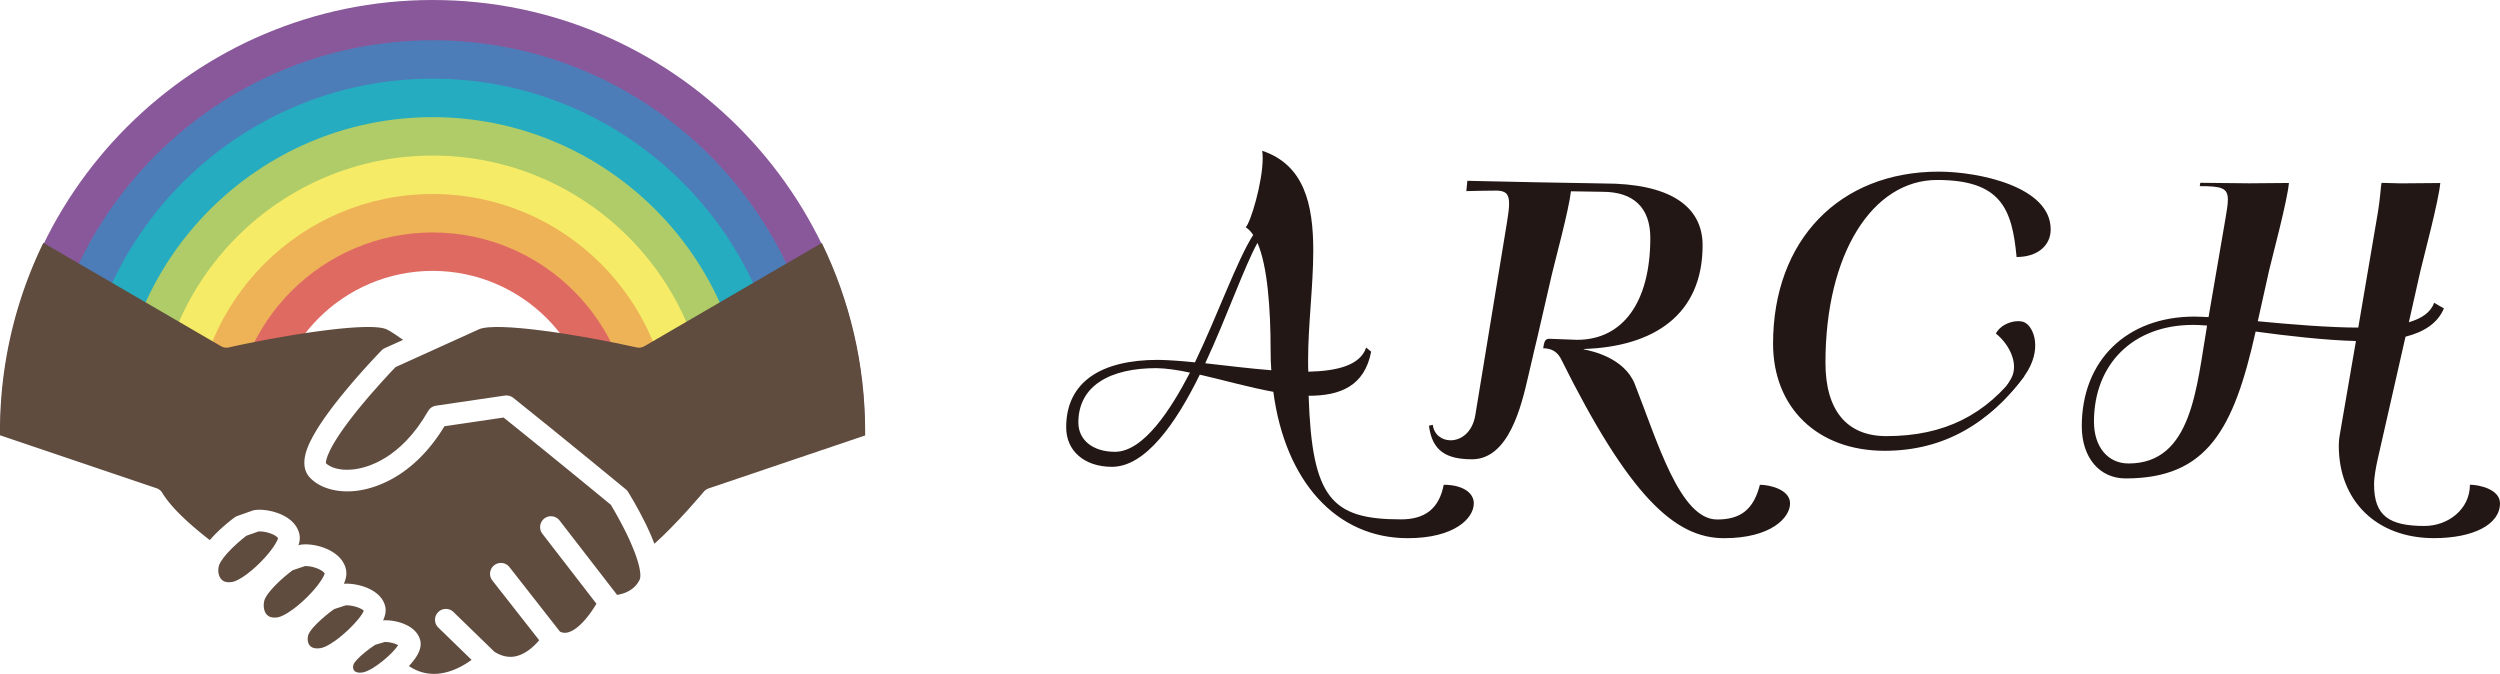
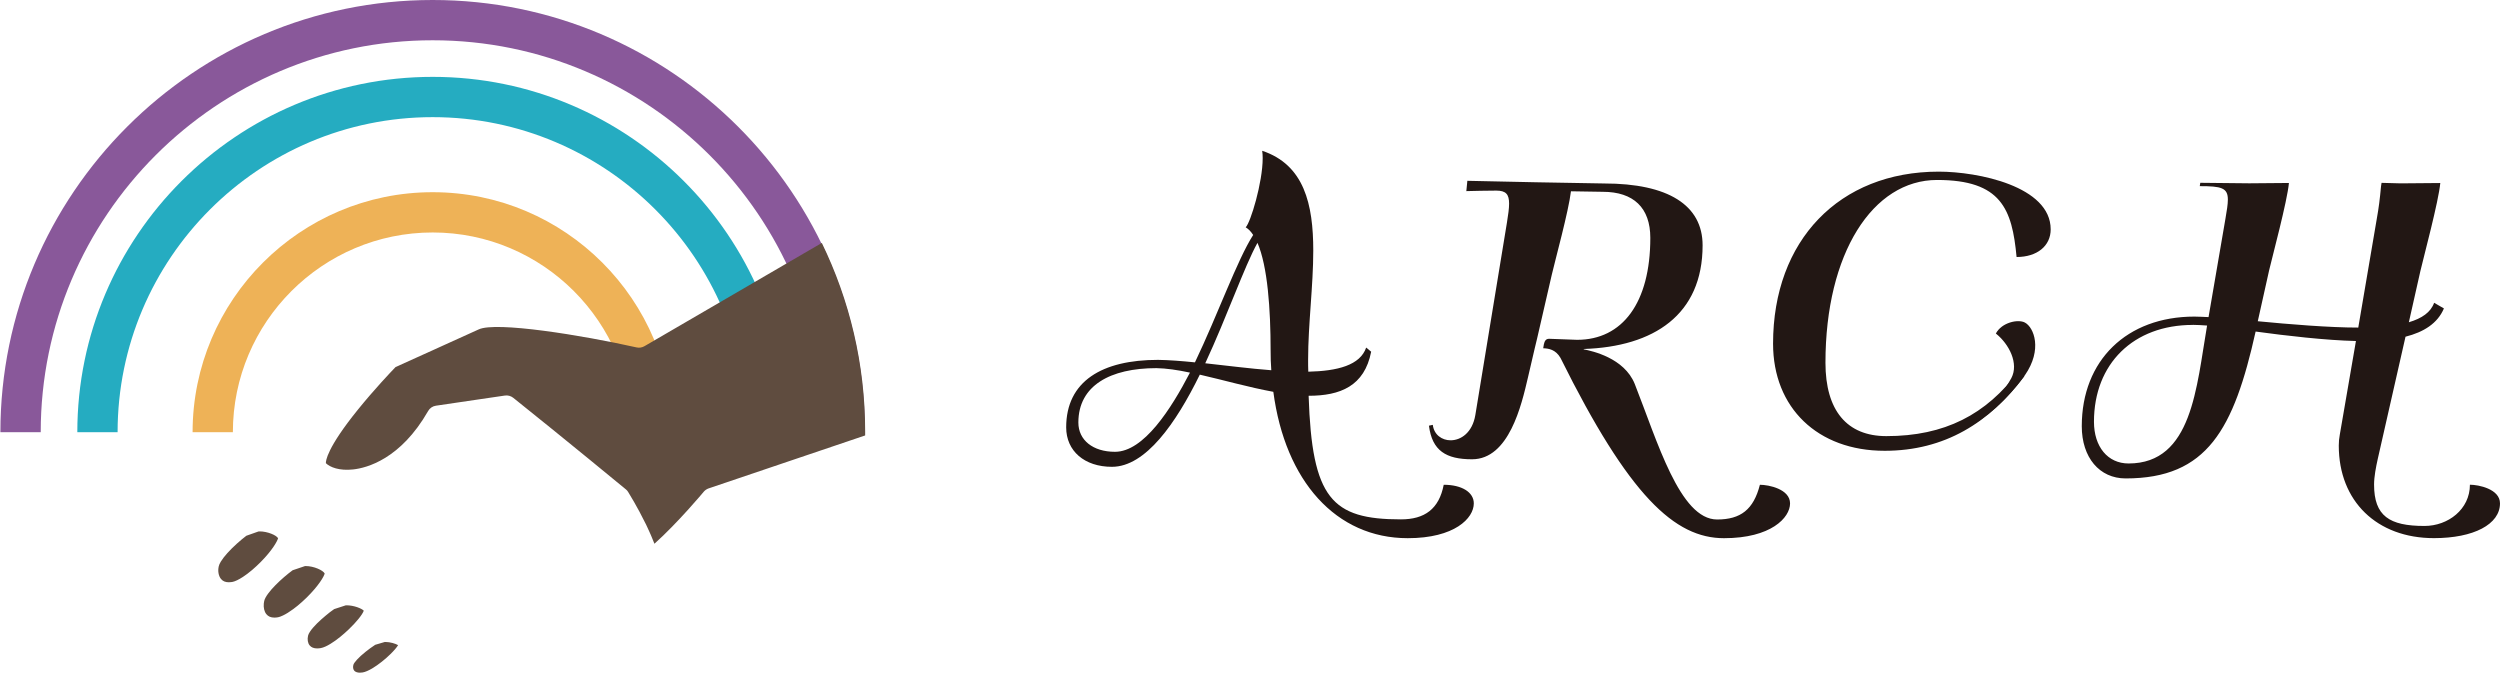
<svg xmlns="http://www.w3.org/2000/svg" id="_レイヤー_2" viewBox="0 0 441.34 118.95">
  <defs>
    <style>.cls-3{fill:#221714}.cls-8{fill:#5f4c3f}</style>
  </defs>
  <g id="_レイヤー_1-2">
-     <path d="M111.97 76.3h-7.11c0-15.7-12.77-28.48-28.48-28.48S47.9 60.6 47.9 76.3h-7.11c0-19.62 15.97-35.59 35.59-35.59s35.59 15.97 35.59 35.59z" fill="#df6a62" />
    <path d="M118.75 76.3h-7.11c0-19.44-15.82-35.26-35.26-35.26S41.11 56.86 41.11 76.3H34c0-23.36 19.01-42.37 42.38-42.37s42.37 19.01 42.37 42.37z" fill="#eeb257" />
-     <path d="M125.54 76.3h-7.11c0-23.19-18.86-42.05-42.05-42.05S34.33 53.11 34.33 76.3h-7.11c0-27.11 22.05-49.16 49.16-49.16s49.16 22.05 49.16 49.16z" fill="#f6eb67" />
-     <path d="M132.32 76.3h-7.11c0-26.93-21.91-48.84-48.83-48.84S27.54 49.37 27.54 76.3h-7.11c0-30.85 25.1-55.95 55.95-55.95s55.94 25.1 55.94 55.95z" fill="#afcc68" />
    <path d="M139.11 76.3H132c0-30.67-24.95-55.62-55.62-55.62S20.76 45.63 20.76 76.3h-7.11c0-34.59 28.14-62.73 62.73-62.73s62.73 28.14 62.73 62.73z" fill="#25acc1" />
-     <path d="M145.9 76.3h-7.11c0-34.41-28-62.41-62.41-62.41s-62.41 28-62.41 62.41H6.86c0-38.33 31.19-69.51 69.52-69.51s69.52 31.18 69.52 69.52z" fill="#4d7db8" />
    <path d="M152.68 76.3h-7.11c0-38.15-31.04-69.19-69.19-69.19S7.19 38.15 7.19 76.3H.07C.07 34.23 34.3 0 76.38 0s76.3 34.23 76.3 76.3z" fill="#89589a" />
-     <path class="cls-8" d="M112.75 99.68c-.28-1.1-.73-2.31-1.25-3.51-.01-.03-.03-.06-.04-.1-.05-.1-.09-.21-.13-.31-.02-.05-.05-.11-.07-.16-.04-.09-.08-.19-.13-.28-.02-.04-.04-.08-.05-.12-.1-.22-.21-.45-.31-.66 0 0 0-.01-.01-.02a66.848 66.848 0 00-2.93-5.41c-1.55-1.28-10.14-8.35-18.93-15.4l-10.44 1.54c-5.67 9.33-12.78 11.09-15.63 11.41-3.39.38-6.44-.52-8.16-2.39-2.01-2.2-.26-5.62.32-6.75.97-1.9 2.56-4.24 4.71-6.95 3.59-4.53 7.51-8.55 7.67-8.72.17-.17.36-.31.58-.4L71.16 60c-1.35-.95-2.35-1.6-2.89-1.85-3.06-1.42-18.14 1.01-27.87 3.18-.47.11-.96.03-1.38-.21L7.65 42.87A75.893 75.893 0 000 76.16v.68l27.63 9.35c.43.14.79.43 1.02.82 1.54 2.53 4.59 5.39 8.39 8.34 1.68-1.97 3.78-3.57 4.38-4.01.15-.11.32-.2.5-.26l2.63-.93c.11-.04.22-.07.33-.09.28-.04.59-.07.92-.07 2.36 0 6.36 1.17 7.05 4.31.13.6.08 1.24-.16 1.97l.12-.04c.11-.04.22-.06.34-.08.24-.04.51-.05.8-.05 2.6 0 6.53 1.39 7.14 4.5.14.73.02 1.53-.38 2.46.15-.01.3-.02.47-.02 2.29 0 6.17 1.1 6.83 4.05.16.73.04 1.52-.38 2.42.13 0 .26-.01.4-.01 2.15 0 5.57.96 6.17 3.61.2.89-.07 1.88-.82 3-.3.45-.71.95-1.19 1.47 4.34 2.93 8.81.55 11.06-1.09l-5.87-5.7c-.76-.74-.78-1.95-.04-2.71s1.95-.78 2.71-.04l7.24 7.03c1.3.8 2.54 1.06 3.79.78 1.8-.41 3.26-1.82 4.11-2.82l-8.27-10.55c-.65-.83-.51-2.04.33-2.69.83-.65 2.04-.51 2.69.33l8.92 11.39c.48.23.94.26 1.47.11 2.02-.57 4.06-3.49 4.96-5.04l-9.54-12.35c-.65-.84-.49-2.04.34-2.69.84-.65 2.04-.49 2.69.34l10.01 12.95c.05.06.09.12.13.19 1.21-.17 3.11-.8 4.02-2.73.05-.1.28-.73-.17-2.53 0-.02-.01-.04-.02-.06z" />
    <path class="cls-8" d="M145.11 42.87l-31.35 18.25c-.42.24-.91.32-1.38.21-9.73-2.18-24.81-4.61-27.87-3.18l-5.87 2.66-1.98.9-1.99.9-4.84 2.19c-.86.89-3.8 4-6.61 7.47-5.58 6.89-5.71 9.14-5.69 9.5.71.7 2.36 1.38 4.84 1.1 2.35-.26 8.34-1.79 13.21-10.31.29-.51.8-.86 1.38-.94l7.81-1.15 2.59-.38 1.77-.26c.53-.08 1.06.07 1.48.4 9.6 7.68 19.16 15.57 19.84 16.13s.03.02.04.03c.08.07.15.14.22.21.07.08.13.16.18.25.1.17 1.62 2.6 3.09 5.61l.12.24c.01.03.03.06.04.09.05.11.11.23.16.34.02.04.04.09.06.13.01.03.03.06.04.09.11.23.21.45.31.68.07.15.13.3.2.45.05.1.09.2.13.31.18.41.34.81.49 1.2 4.11-3.68 8.65-9.11 8.7-9.18.23-.27.52-.47.86-.59l27.64-9.35v-.68c0-11.93-2.75-23.23-7.65-33.3zM45.82 93.82h-.18l-2.15.76c-1.04.79-2.35 1.95-3.35 3.06-.48.53-.88 1.05-1.16 1.51-.19.31-.32.6-.37.85-.09.42-.1.83-.03 1.2.07.39.21.73.43 1 .32.4.77.59 1.38.59.14 0 .28-.01.43-.03.08-.01.17-.02.26-.04.42-.09 1.05-.38 1.8-.87.49-.32 1.03-.72 1.62-1.22.48-.41.99-.88 1.51-1.4 2.07-2.09 2.94-3.68 3.08-4.21-.28-.53-1.86-1.21-3.27-1.21zm8.15 6.11h-.12l-2.19.74c-.94.69-2.08 1.66-3.04 2.64-.49.5-.93.99-1.27 1.46-.37.5-.63.96-.71 1.34-.03.14-.05.29-.07.43-.07.73.08 1.42.45 1.88.33.41.79.61 1.42.61.2 0 .42-.02.64-.06.23-.04.53-.15.88-.32.51-.24 1.13-.62 1.82-1.13.49-.36 1.02-.79 1.57-1.29.26-.23.52-.48.79-.74 2.14-2.11 3.05-3.72 3.18-4.24-.27-.57-1.93-1.32-3.35-1.32zm7.22 6.93h-.14l-2.06.67c-.51.35-1.03.75-1.52 1.17-.53.44-1.04.9-1.49 1.34-.53.53-.98 1.04-1.26 1.48-.18.27-.3.51-.34.71-.15.65-.05 1.29.28 1.7.29.36.73.54 1.33.54.2 0 .42-.02.64-.06.49-.09 1.08-.36 1.71-.75.55-.33 1.13-.75 1.71-1.22.52-.42 1.03-.87 1.51-1.33 1.32-1.26 2.4-2.57 2.66-3.3-.35-.39-1.76-.95-3.02-.95zm6.78 6.46l-1.73.51s-.02.01-.03.02c-.59.38-1.16.81-1.69 1.23-.59.47-1.1.94-1.48 1.35-.36.39-.6.72-.66.95-.1.39-.05.75.14.99.24.31.68.38 1.01.38.16 0 .33-.01.5-.04.46-.08 1.04-.34 1.66-.7.56-.33 1.15-.75 1.72-1.2.54-.43 1.06-.88 1.51-1.33.61-.59 1.1-1.16 1.36-1.59-.46-.27-1.41-.56-2.24-.56h-.07z" />
    <path class="cls-3" d="M196.3 82.41c-4.85 0-8.08-2.79-8.08-6.96 0-8.16 6.34-11.92 16.21-11.92 1.97.03 4.17.2 6.52.44 4.05-8.46 7.46-18.09 10.28-22.49-.38-.59-.82-1.06-1.32-1.35.85-.82 3-7.9 3-12.22 0-.47-.03-.91-.09-1.29 7.43 2.47 9.02 9.46 9.02 17.62 0 6.2-.91 13.07-.91 19.24 0 .73 0 1.44.03 2.14 5.17-.12 9.16-1.14 10.22-4.26l.88.73c-1.18 6.08-5.46 7.78-11.04 7.78.59 18.15 4.08 21.82 16.3 21.82 4.17 0 6.72-1.82 7.55-6.11 3.2 0 5.31 1.32 5.31 3.29 0 2.61-3.38 6.14-11.66 6.14-12.66 0-21.64-10.07-23.73-25.84-4.32-.79-8.87-2.09-12.98-3.03-4.2 8.57-9.57 16.27-15.51 16.27zm7.84-17.42c-8.1 0-13.77 3.05-13.77 9.6 0 3.11 2.58 5.17 6.46 5.17 5.08 0 9.9-7.55 13.24-13.98-2.17-.47-4.2-.76-5.93-.79zm20.29.38c-.09-1.14-.12-2.29-.12-3.47 0-7.34-.53-14.89-2.32-19.03-2.29 4.11-5.37 12.98-9.22 21.26 3.79.41 7.84.94 11.66 1.23z" />
    <path class="cls-3" d="M310.7 85.58c1.53 0 5.31.76 5.31 3.29s-3.38 6.14-11.66 6.14c-8.69 0-16.74-7.4-28.87-31.83-.85-1.47-2.08-1.67-3.05-1.7l.12-.7c.12-.53.32-1 .97-.97l4.9.18c7.99 0 12.92-6.52 12.92-18 0-5.29-2.94-8.13-8.4-8.13-.68 0-2.82-.03-5.61-.09-.41 3.49-2.82 12.28-3.38 14.71l-2.59 11.25-.41 1.7-1.21 5.2c-1.14 4.9-3.35 14.45-9.87 14.45-4.58 0-7.05-1.5-7.61-5.93l.68-.15c.21 1.76 1.62 2.73 3.14 2.73 1.82 0 3.85-1.35 4.37-4.46l5.58-33.98c.23-1.41.38-2.5.38-3.35 0-1.64-.56-2.29-2.26-2.29-1.59 0-4.14.06-5.29.09l.18-1.82c1.35.06 22.82.47 24.14.47 11.31 0 17.39 3.82 17.39 10.92 0 12.28-8.63 17.89-20.97 18.3l-.03.06c1.47.29 7.16 1.5 9.02 6.11 3.99 10.1 7.96 23.93 14.54 23.93 4.17 0 6.43-1.76 7.55-6.11zm89.85-37.71l-1.97 8.84c5.49.53 12.6 1.12 17.74 1.12l3.26-19.15c.38-2.14.53-3.38.76-5.81l.09-.59c1.29.03 3.38.09 3.38.09l6.99-.06c-.29 3.2-2.93 13.04-3.52 15.56l-2.03 9.02c2.29-.68 3.88-1.76 4.46-3.44l1.73 1c-1.12 2.64-3.55 4.17-6.78 4.99l-4.9 21.58c-.32 1.44-.65 3.14-.65 4.52 0 5.55 2.7 7.31 8.9 7.31 4.17 0 8.02-2.94 8.02-7.28 1.53 0 5.31.76 5.31 3.29 0 3.7-4.64 6.14-11.66 6.14-10.07 0-16.8-6.52-16.8-16.33 0-.68.06-1.32.18-1.94l2.85-16.53c-5.32-.12-12.39-.94-17.71-1.67-3.85 17.27-8.55 25.93-22.94 25.93-4.64 0-7.75-3.7-7.75-9.22 0-11.63 7.96-19.35 19.88-19.35.76 0 1.62.06 2.5.09l2.97-17.3c.26-1.5.44-2.61.44-3.44 0-2.08-1.12-2.38-4.96-2.38l.09-.59c3.38.03 8.66.09 8.66.09l6.99-.06c-.29 3.2-2.94 13.04-3.53 15.56zm-13.45 9.49c-10.45 0-17.44 6.84-17.44 17.09 0 4.43 2.44 7.37 6.11 7.37 11.25 0 11.98-13.51 13.86-24.35-.91-.06-1.76-.12-2.53-.12zm-54.41 22.22c-11.8 0-19.68-7.58-19.68-18.91 0-18.24 11.69-30.37 29.25-30.37 6.93 0 19.76 2.58 19.76 10.19 0 2.94-2.41 4.88-6.02 4.88-.79-8.46-2.7-13.6-14.04-13.6s-19.7 12.92-19.7 32.27c0 8.43 3.79 12.95 10.75 12.95 10.28 0 17.62-3.79 23.35-11.48l1 .91c-6.14 8.19-14.04 13.16-24.67 13.16z" />
    <path class="cls-3" d="M341.23 76.39c5-.1 11.14-4.58 13.85-9.65 1.34-2.56-.38-5.98-2.74-7.86 1.03-1.96 3.92-2.58 5.12-1.94 1.6.84 3.16 4.76 0 9.31-3.75 5.2-10.3 11.26-16.99 10.96" />
  </g>
</svg>